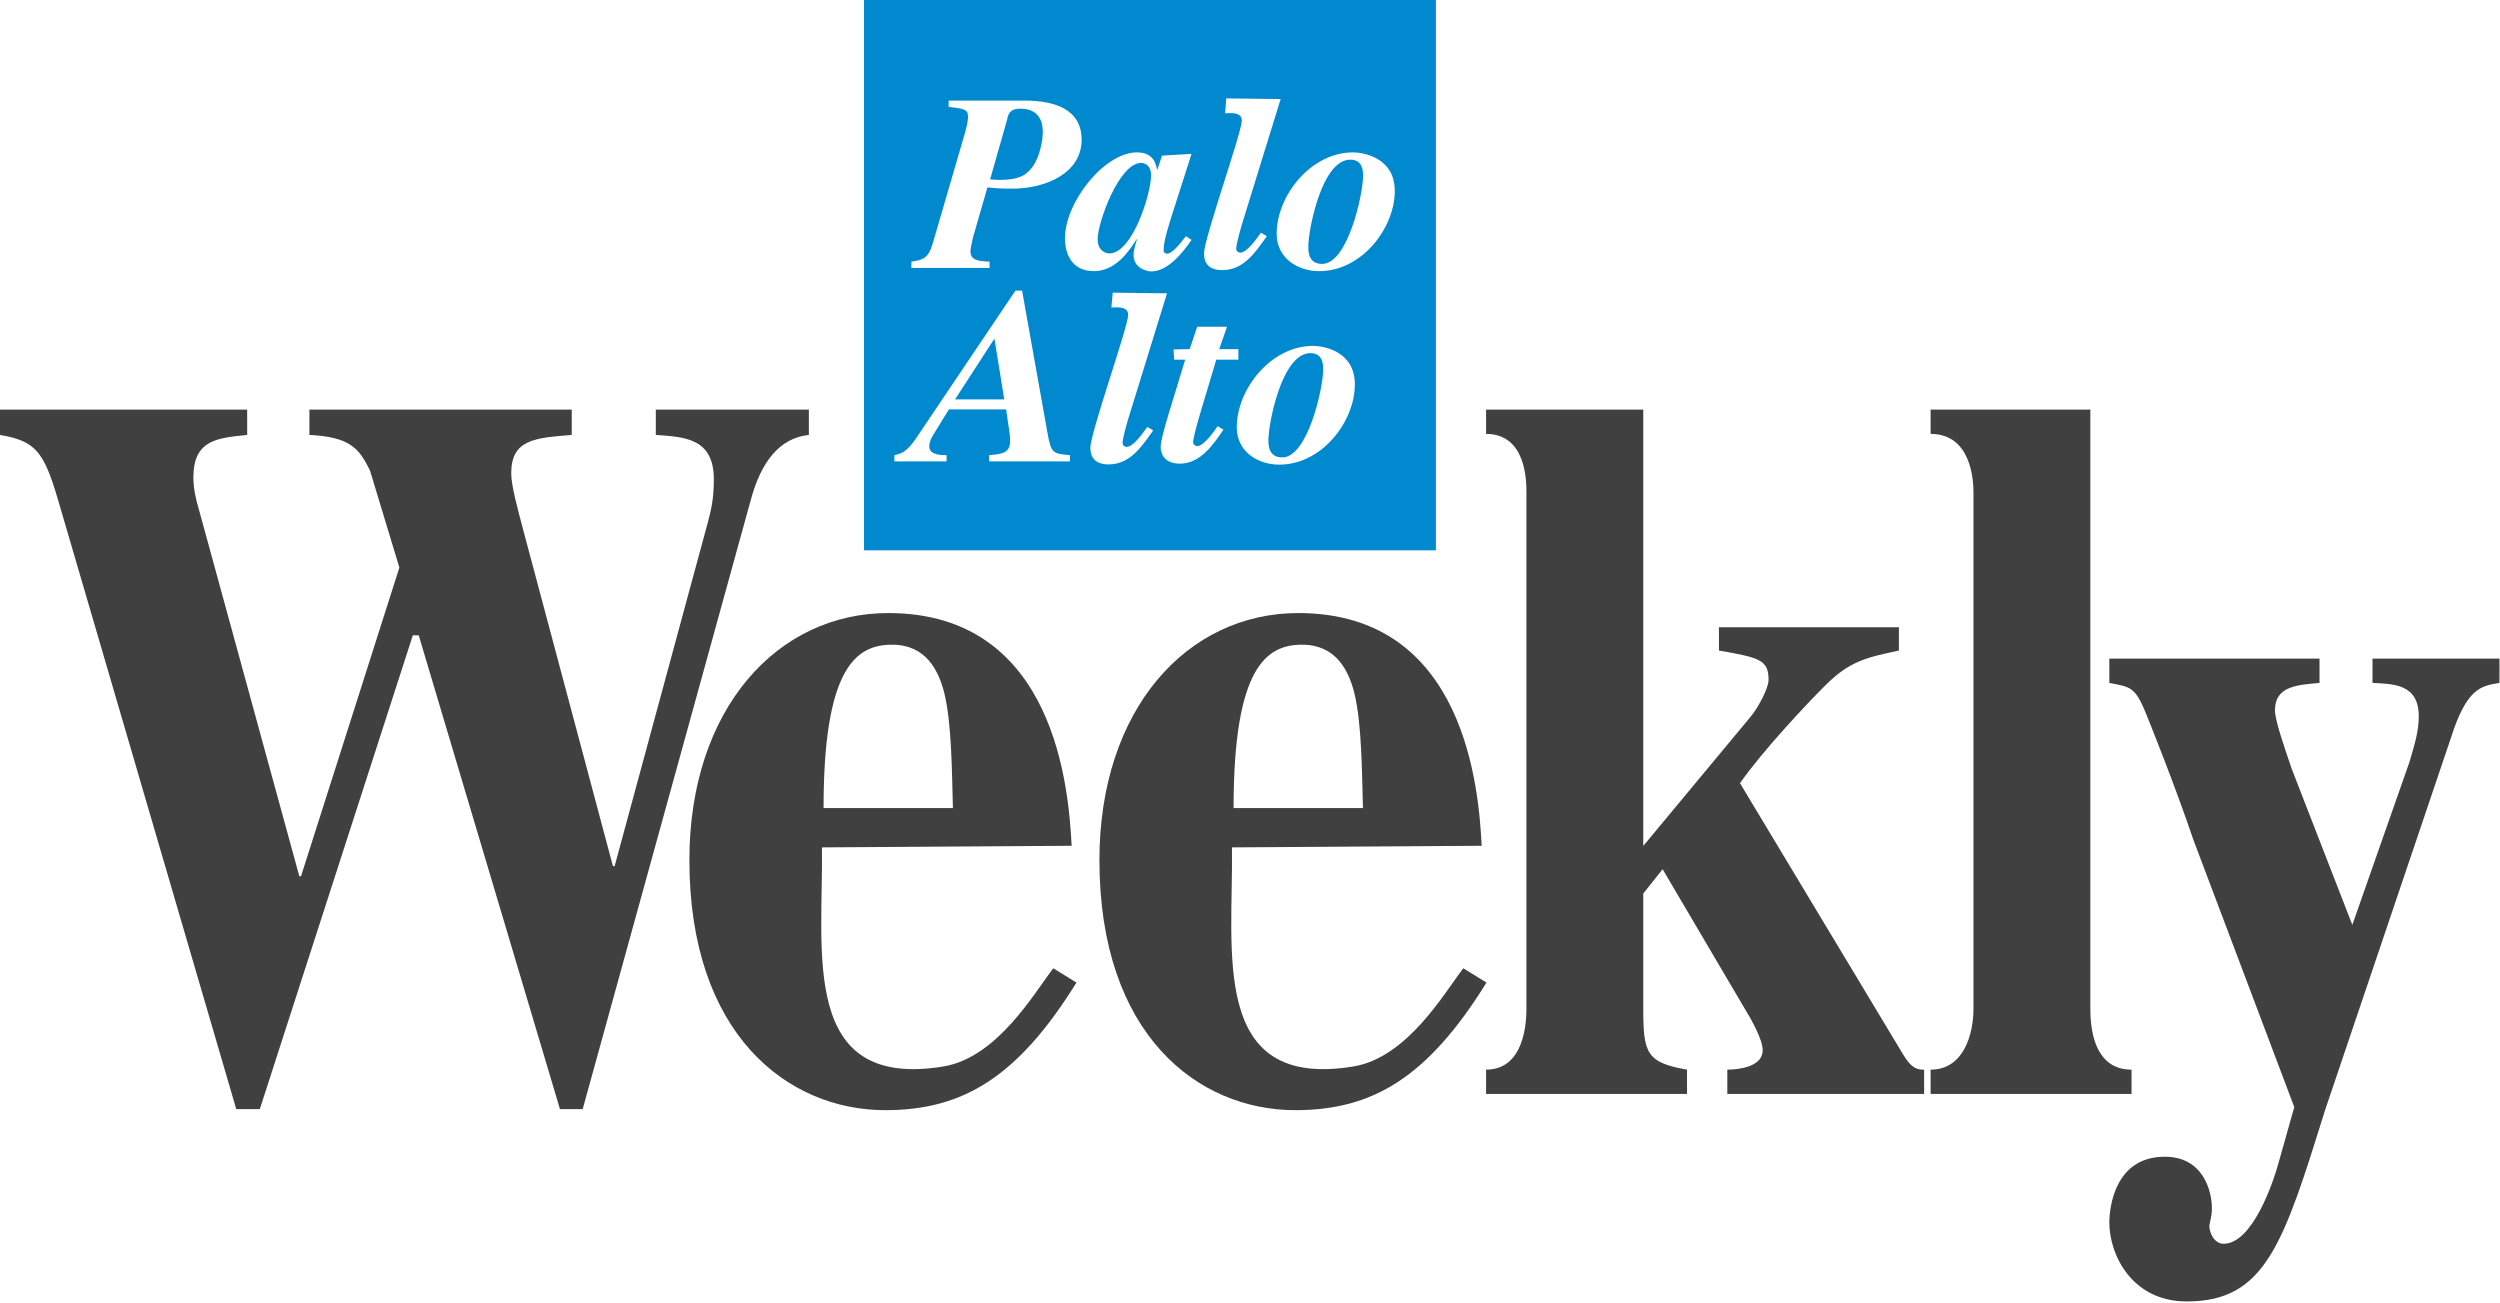
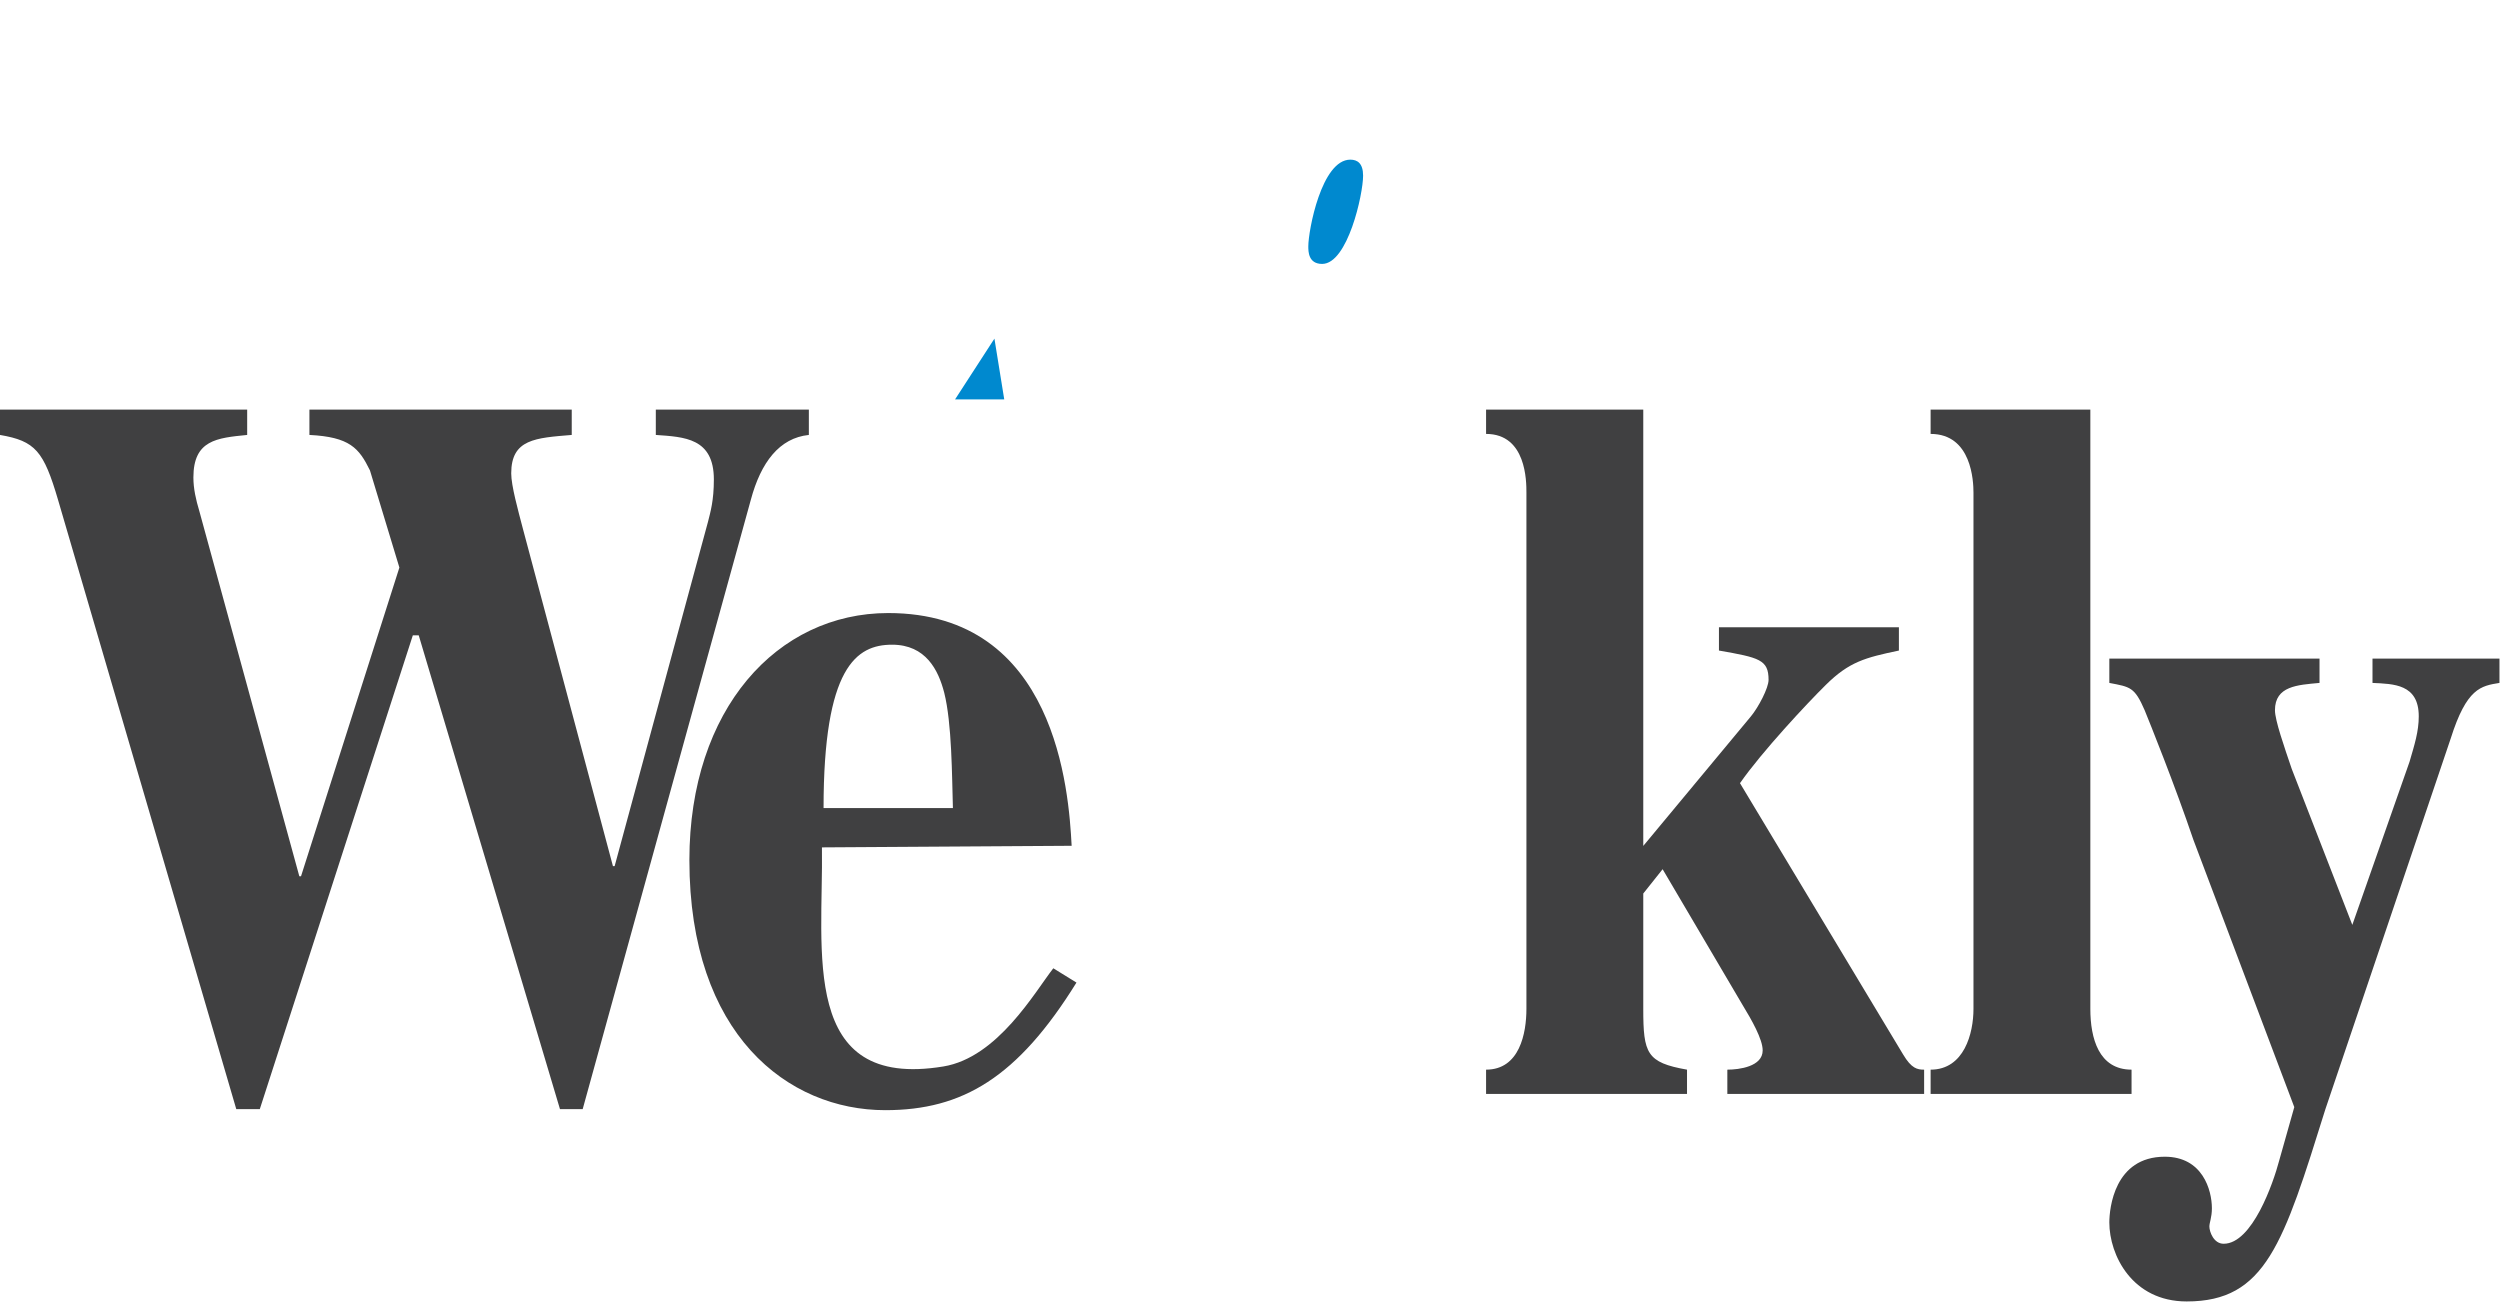
<svg xmlns="http://www.w3.org/2000/svg" width="100%" height="100%" viewBox="0 0 1591 829" version="1.1" xml:space="preserve" style="fill-rule:evenodd;clip-rule:evenodd;stroke-linejoin:round;stroke-miterlimit:2;">
  <path d="M514.753,276.797c-18.724,1.927 -30.508,17.383 -36.914,41.224l-107.019,387.825l-14.453,0l-89.883,-301.51l-3.763,-0l-97.382,301.51l-14.974,0l-113.451,-387.825c-9.088,-30.925 -14.44,-37.357 -36.914,-41.224l-0,-16.107l157.305,0l-0,16.107c-19.258,1.927 -34.232,3.216 -34.232,27.057c-0,7.07 1.601,14.167 3.737,21.25l63.685,232.565l1.067,0l62.605,-196.484l-18.737,-61.836c-6.953,-14.18 -12.839,-21.263 -38.516,-22.552l0,-16.107l166.94,0l0,16.107c-23.008,1.927 -38.515,2.578 -38.515,24.466c-0,7.747 4.27,23.203 7.487,35.43l57.252,214.531l1.068,-0l59.388,-219.037c1.614,-6.432 3.763,-13.515 3.763,-27.044c-0,-26.419 -18.737,-27.057 -36.94,-28.346l-0,-16.107l97.396,0" style="fill:#404041;fill-rule:nonzero;" />
  <path d="M685.065,625.312c-37.474,60.417 -72.487,81.198 -121.628,81.198c-62.044,0 -124.713,-48.072 -124.713,-159.153c-0,-96.146 55.911,-157.214 126.549,-157.214c106.888,0 114.883,113.034 116.719,148.112l-158.906,1.016c0.95,65.976 -14.531,154.531 77.266,139.427c34.635,-5.69 58.294,-47.552 69.974,-62.487l14.739,9.101Zm-78.633,-111.067c-0.612,-20.169 -0.612,-53.933 -5.534,-73.425c-3.684,-14.297 -11.666,-30.534 -33.164,-30.534c-22.734,0 -43.619,14.297 -43.619,103.959" style="fill:#404041;fill-rule:nonzero;" />
-   <path d="M946.003,625.312c-37.461,60.417 -72.487,81.198 -121.628,81.198c-62.044,0 -124.701,-48.072 -124.701,-159.153c0,-96.146 55.899,-157.214 126.55,-157.214c106.888,0 114.87,113.034 116.719,148.112l-158.92,1.016c0.951,65.976 -14.518,154.531 77.279,139.427c34.636,-5.69 58.281,-47.552 69.961,-62.487l14.74,9.101Zm-78.62,-111.067c-0.625,-20.169 -0.625,-53.933 -5.534,-73.425c-3.698,-14.297 -11.68,-30.534 -33.19,-30.534c-22.708,0 -43.607,14.297 -43.607,103.959" style="fill:#404041;fill-rule:nonzero;" />
  <path d="M1208.46,414.01c-21.407,4.506 -31.589,7.084 -46.55,21.901c-11.771,11.602 -40.677,42.527 -54.583,62.5l103.802,172.631c5.351,9.023 9.088,9.687 13.385,9.687l0,15.443l-125.234,-0l-0,-15.443c7.513,0 22.487,-1.953 22.487,-12.252c-0,-7.084 -6.953,-19.336 -12.839,-28.985l-50.833,-86.328l-12.318,15.469l0,73.424c0,28.347 2.149,34.141 27.839,38.672l-0,15.443l-127.878,-0l0,-15.443c21.38,0 25.677,-23.203 25.677,-38.672l0,-328.554c0,-7.084 0,-37.357 -25.677,-37.357l0,-15.469l100.039,0l0,277.669l68.516,-82.461c4.792,-5.794 11.224,-18.046 11.224,-23.203c-0,-12.89 -5.899,-14.166 -31.576,-18.672l0,-14.817l114.519,-0" style="fill:#404041;fill-rule:nonzero;" />
  <path d="M1356.52,696.172l-127.877,-0l-0,-15.443c21.393,0 27.278,-23.203 27.278,-38.659l0,-328.554c0,-7.097 -1.067,-37.37 -27.278,-37.37l-0,-15.469l101.653,0l0,381.393c0,18.685 5.352,38.659 26.224,38.659" style="fill:#404041;fill-rule:nonzero;" />
  <path d="M1590.66,434.609c-11.784,1.927 -20.872,3.217 -31.042,35.417l-79.726,235.82c-26.758,85.677 -37.982,122.396 -88.281,122.396c-34.805,0 -49.232,-29.635 -49.232,-50.247c-0,-9.011 3.203,-41.862 35.299,-41.862c24.089,-0 29.974,21.25 29.974,32.851c0,5.795 -1.601,9.011 -1.601,11.576c-0,3.229 2.682,10.963 9.088,10.963c18.19,0 31.576,-38.645 35.313,-52.838l9.635,-34.128l-64.206,-170.091c-11.783,-34.792 -27.838,-74.739 -31.028,-82.487c-6.42,-14.805 -9.115,-14.805 -22.474,-17.37l-0,-15.468l133.763,-0l-0,15.468c-13.906,1.276 -28.36,1.927 -28.36,17.37c0,6.459 5.886,23.216 10.691,37.383l38.541,99.232l36.393,-103.75c3.204,-10.964 5.886,-19.323 5.886,-28.972c-0,-20.625 -16.068,-20.625 -29.44,-21.263l-0,-15.468l80.807,-0" style="fill:#404041;fill-rule:nonzero;" />
-   <path d="M656.172,107.331c5.586,-6.524 7.448,-18.295 7.448,-22.917c-0,-3.346 -0,-15.273 -14.388,-15.273c-6.602,-0 -7.617,3.658 -8.295,6.992l-10.833,38.034c2.37,0.169 4.232,0.312 6.432,0.312c12.696,0 16.758,-3.646 19.636,-7.148" style="fill:#0089cf;fill-rule:nonzero;" />
-   <path d="M833.958,224.74c-18.281,-0 -26.744,45.039 -26.744,55.221c-0,3.177 -0,11.146 8.802,11.146c16.25,-0 26.067,-44.245 26.067,-56.185c0,-7.956 -3.724,-10.182 -8.125,-10.182" style="fill:#0089cf;fill-rule:nonzero;" />
-   <path d="M705.977,161.276c14.726,0 26.575,-38.047 26.575,-49.818c0,-6.679 -4.74,-7.799 -6.263,-7.799c-14.219,-0 -27.76,38.203 -27.76,48.542c-0,7.33 5.078,9.075 7.448,9.075" style="fill:#0089cf;fill-rule:nonzero;" />
  <path d="M607.799,254.18l31.303,-0l-6.25,-38.672" style="fill:#0089cf;fill-rule:nonzero;" />
-   <path d="M549.857,350.221l363.945,0l0,-350.221l-363.945,-0l-0,350.221Zm232.812,-278.255l-3.047,0.156l0.808,-9.505l34.57,0.43l-24.544,79.44c-1.016,3.503 -3.724,12.734 -3.724,15.911c-0,2.084 2.37,2.396 2.539,2.396c4.062,0 9.818,-7.955 13.203,-12.721l3.724,2.213c-7.448,10.678 -14.896,21.641 -28.438,21.641c-11.51,0 -11.51,-8.424 -11.51,-10.651c0,-9.557 24.036,-77.057 24.036,-84.531c0,-3.998 -3.554,-4.779 -7.617,-4.779m-202.669,94.557c6.771,-1.119 10.664,-1.588 13.555,-11.458l20.82,-71.458c0.339,-1.263 1.693,-6.524 1.693,-8.919c-0,-5.079 -1.875,-5.404 -12.357,-6.68l-0,-3.972l48.581,0c17.942,0 36.054,4.922 36.054,24.987c0,20.365 -21.51,31.029 -44.179,31.029c-6.94,0 -9.493,-0.156 -15.756,-0.794l-9.14,31.666c-0.677,2.709 -1.68,7.644 -1.68,8.75c0,5.417 3.542,6.537 12.175,6.849l-0,3.985l-49.766,-0l-0,-3.985Zm100.924,127.123l-51.458,-0l0,-3.985c7.617,-0.638 13.373,-1.106 13.373,-8.906c-0,-3.19 -0,-3.19 -2.54,-20.208l-36.406,-0l-9.974,16.224c-1.015,1.588 -2.539,4.466 -2.539,7.331c0,5.559 7.787,5.559 11.003,5.559l-0,3.985l-33.19,-0l-0,-3.985c4.752,-1.106 7.799,-1.901 14.062,-11.132l62.969,-93.581l4.232,-0l16.25,91.029c2.2,12.734 3.724,12.734 14.218,13.684l0,3.985Zm-3.216,-141.758c0,-23.398 25.222,-54.909 45.886,-54.909c10.156,0 12.018,6.849 12.695,10.82l0.339,0l2.877,-8.75l18.789,-1.119l-12.018,37.565c-2.37,7.474 -5.755,17.825 -5.755,23.541c-0,2.24 1.523,2.396 2.2,2.396c3.216,0 7.787,-5.729 12.019,-11.146l3.554,2.383c-5.586,8.295 -15.234,20.065 -25.573,20.065c-3.216,0 -11.328,-2.226 -11.328,-10.507c0,-2.553 0.847,-5.417 2.201,-10.026l-0.339,0.156c-4.414,6.992 -13.034,20.208 -27.096,20.208c-16.758,0 -18.451,-15.43 -18.451,-20.677m27.735,143.672c-11.511,-0 -11.511,-8.438 -11.511,-10.664c0,-9.557 24.037,-77.057 24.037,-84.531c-0,-3.985 -3.555,-4.779 -7.617,-4.779l-3.047,0.156l0.82,-9.492l34.57,0.43l-24.544,79.44c-1.029,3.502 -3.737,12.721 -3.737,15.898c0,2.084 2.37,2.396 2.552,2.396c4.063,0 9.805,-7.943 13.19,-12.734l3.737,2.226c-7.461,10.664 -14.909,21.654 -28.45,21.654m45.39,-0.482c-12.187,0 -12.187,-9.557 -12.187,-10.664c-0,-6.51 8.138,-30.391 15.586,-55.534l-7.005,0l-0.378,-6.471l10.26,-0.235l4.805,-14.257l18.971,-0l-4.987,14.27l12.188,0l-0,6.693l-14.05,0c-5.585,19.414 -14.726,47.253 -14.726,52.669c-0,1.915 2.357,2.383 2.526,2.383c4.232,0 10.846,-9.388 13.034,-12.721l3.737,2.213c-6.263,9.245 -14.558,21.654 -27.774,21.654m63.321,0.625c-13.881,0 -27.084,-8.424 -27.084,-23.698c0,-24.505 21.836,-51.888 48.581,-51.888c6.432,0 26.576,3.19 26.576,24.518c-0,23.711 -20.99,51.068 -48.073,51.068m25.403,-123.138c-13.88,0 -27.096,-8.437 -27.096,-23.711c-0,-24.505 21.836,-51.875 48.581,-51.875c6.432,0 26.588,3.177 26.588,24.505c0,23.711 -20.989,51.081 -48.073,51.081" style="fill:#0089cf;fill-rule:nonzero;" />
  <path d="M859.336,101.602c-18.281,-0 -26.732,45.026 -26.732,55.208c0,3.19 0,11.146 8.802,11.146c16.237,-0 26.068,-44.245 26.068,-56.172c-0,-7.956 -3.724,-10.182 -8.138,-10.182" style="fill:#0089cf;fill-rule:nonzero;" />
</svg>